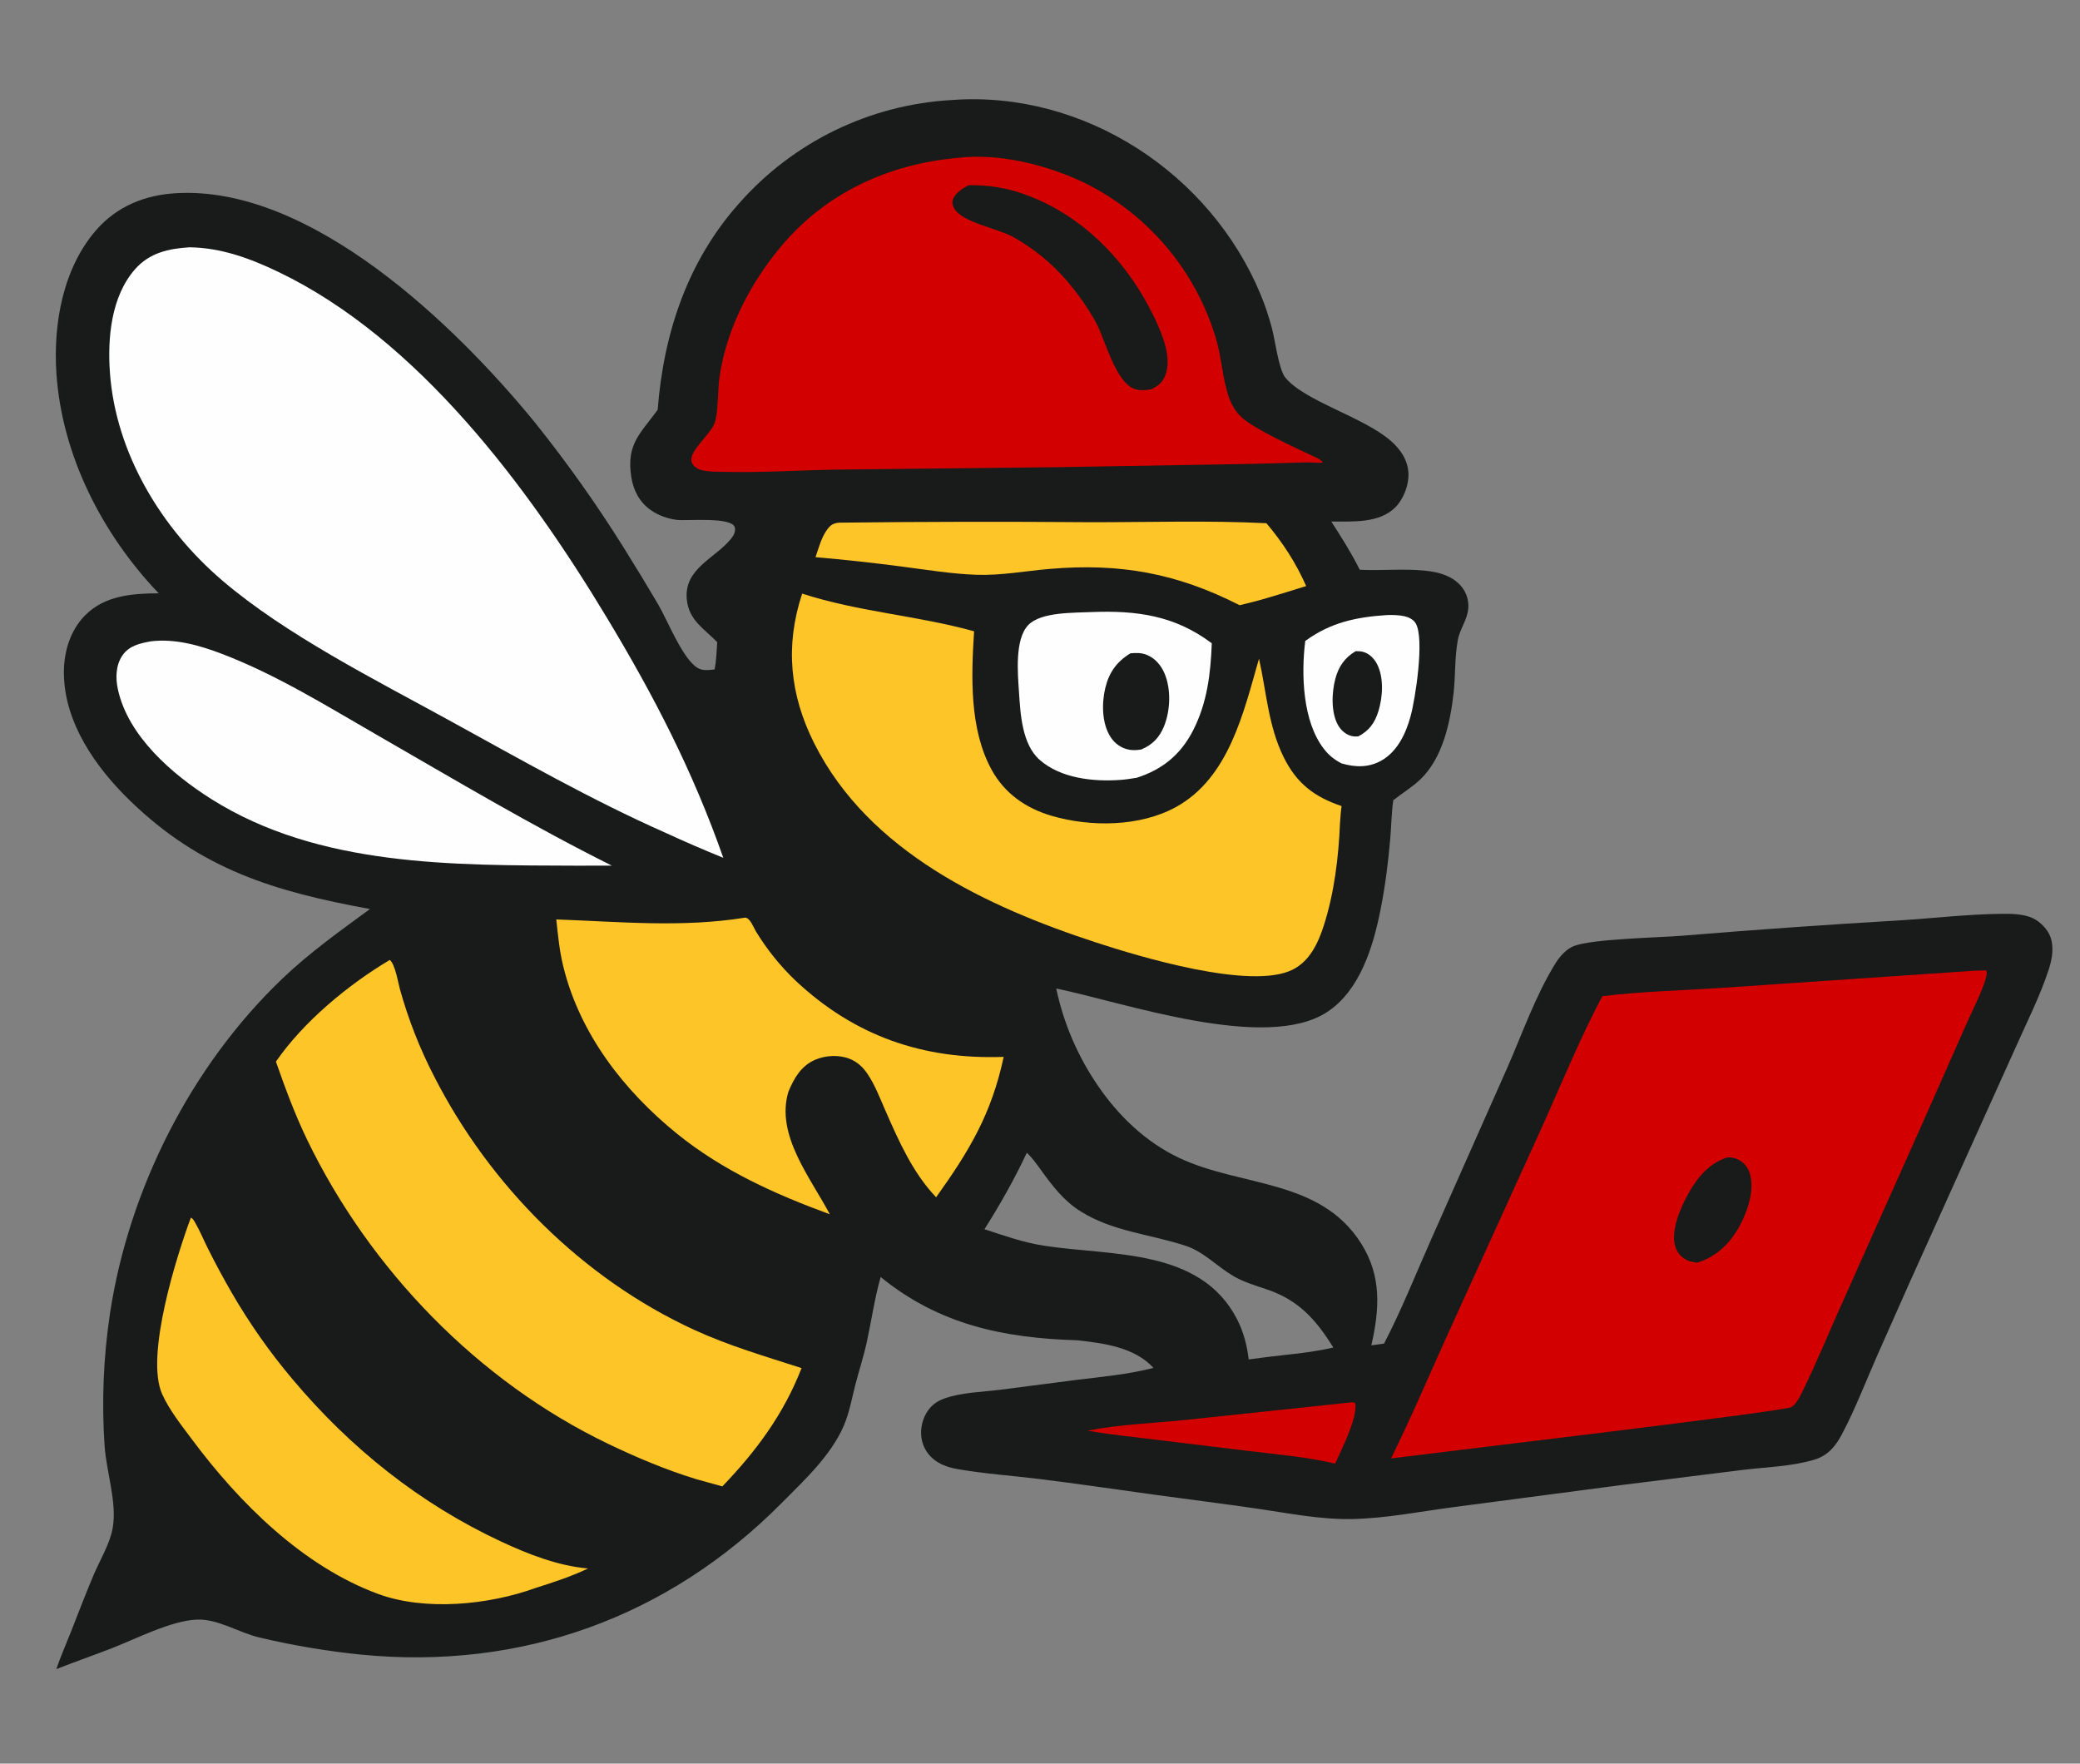
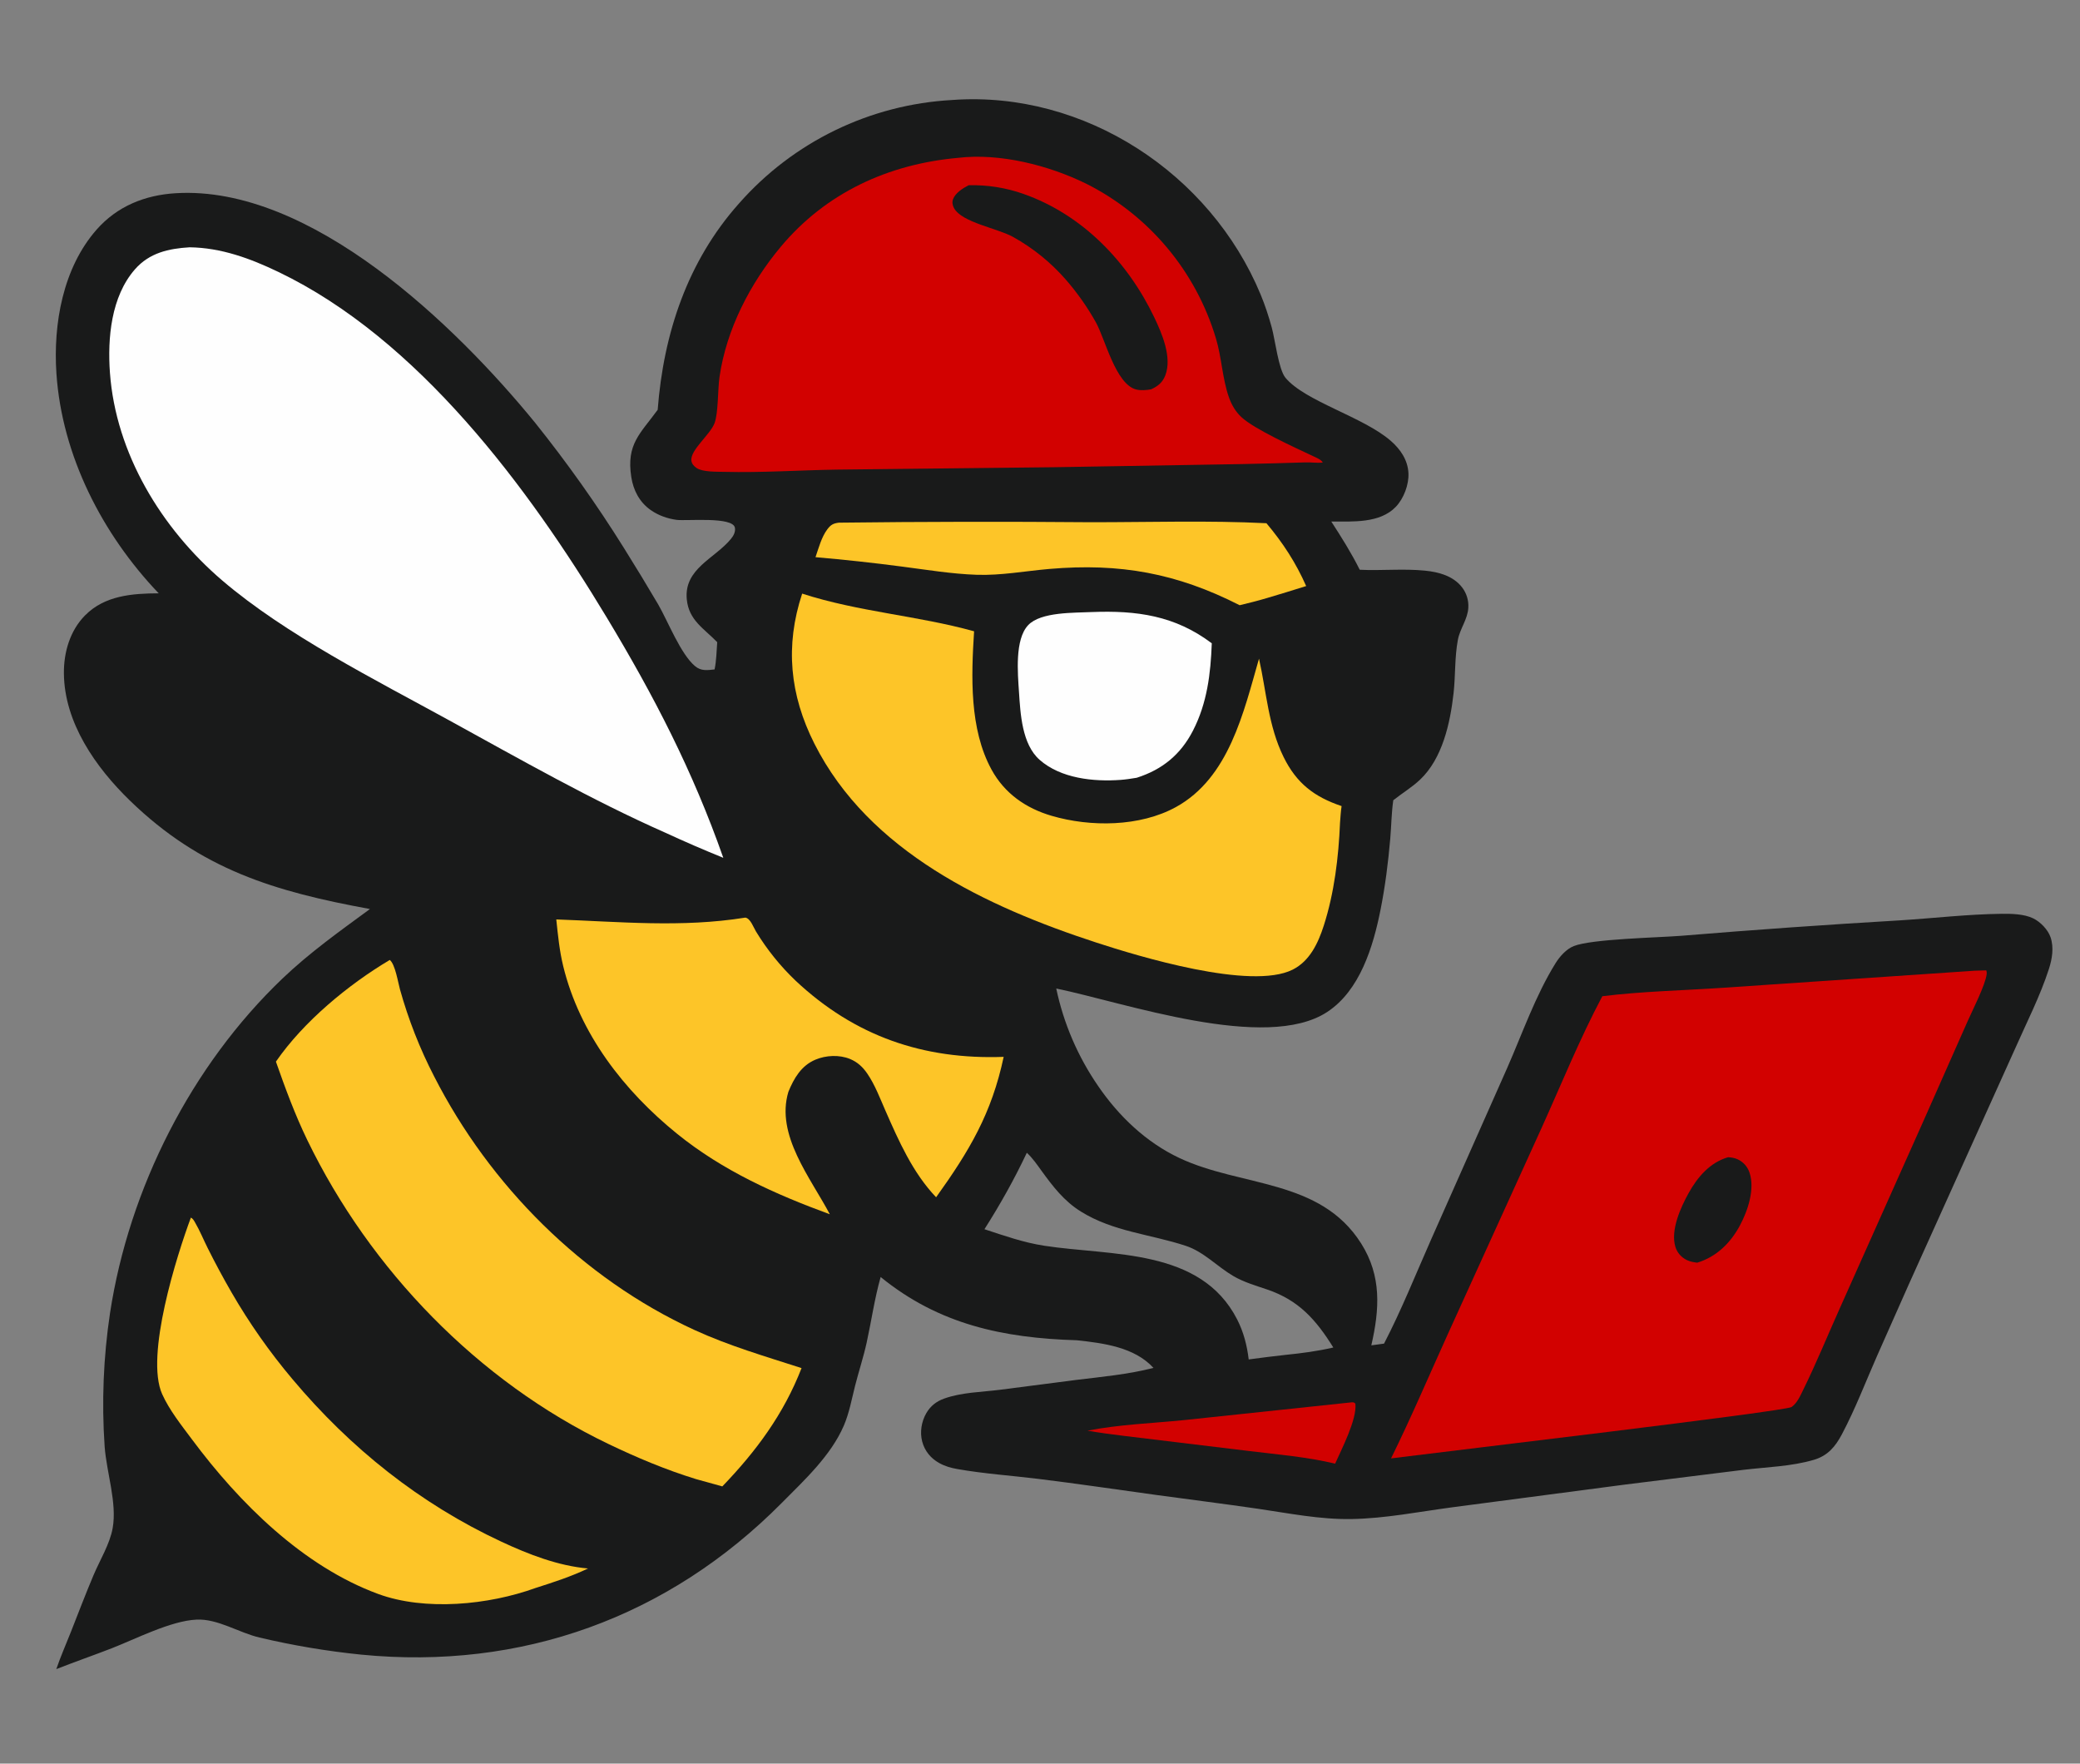
<svg xmlns="http://www.w3.org/2000/svg" width="690" height="585">
  <rect width="100%" height="100%" fill="#808080" stroke="none" />
  <path fill="#191A1A" d="M315.908 33.168C315.952 33.163 315.995 33.157 316.038 33.154C359.803 30.046 401.54 57.572 418.181 97.675C419.656 101.23 420.876 104.957 421.891 108.668C422.975 112.627 424.136 122.544 426.417 125.292C432.934 133.144 452.276 138.272 461.399 146.258C464.585 149.046 467 152.571 467.223 156.922C467.419 160.729 465.671 165.362 463.033 168.112C457.694 173.678 448.663 172.954 441.635 173.005C445.017 178.219 448.292 183.422 451.068 188.988C458.263 189.341 465.538 188.567 472.709 189.284C477.287 189.742 482.045 191.009 485.008 194.814C486.501 196.747 487.239 199.159 487.085 201.597C486.876 205.412 484.328 208.517 483.631 212.187C482.529 217.991 482.853 224.042 482.196 229.915C481.086 239.833 478.517 251.626 471.017 258.672C468.326 261.199 465.08 263.136 462.194 265.439C461.593 269.605 461.554 273.956 461.193 278.159C460.514 286.048 459.509 294.018 457.961 301.786C455.537 313.948 451.168 328.524 440.263 335.681C419.921 349.031 372.811 332.486 350.386 327.89C352.843 339.533 357.596 350.569 364.366 360.353C371.211 370.32 380.236 378.928 391.25 384.117C411.751 393.775 437.936 390.932 451.542 412.466C458.368 423.269 457.654 434.284 454.91 446.25L459.13 445.677C464.907 434.541 469.647 422.654 474.727 411.175L499.962 354.287C505.046 342.749 509.333 330.28 515.996 319.542C517.386 317.302 519.565 314.812 522.057 313.82C528.027 311.442 549.897 311.02 557.654 310.408C581.878 308.41 606.125 306.699 630.39 305.276C641.58 304.562 652.739 303.249 663.961 303.112C667.253 303.072 671.391 303.149 674.422 304.596C676.834 305.749 679.361 308.337 680.232 310.894C681.39 314.292 680.763 318.059 679.694 321.384C676.811 330.353 672.254 339.249 668.45 347.879L643.541 403.099C636.523 418.55 629.596 434.042 622.758 449.573C618.913 458.293 615.474 467.341 611.012 475.76C608.844 479.851 606.337 482.853 601.734 484.218C594.314 486.42 586.065 486.622 578.398 487.539L539.029 492.442L481.727 499.976C470.628 501.455 459.603 503.669 448.378 503.867C437.881 504.052 427.608 501.963 417.264 500.453C406.041 498.815 394.773 497.419 383.536 495.875C370.481 494.081 357.428 492.14 344.349 490.536C335.44 489.444 326.428 488.843 317.581 487.284C315.47 486.912 313.505 486.362 311.618 485.319C308.787 483.754 306.758 481.326 305.923 478.17C305.093 475.029 305.679 471.494 307.309 468.702C308.678 466.358 310.645 464.827 313.18 463.918C319.03 461.82 325.621 461.762 331.745 460.989L356.977 457.725C365.629 456.674 374.168 455.897 382.639 453.734C376.348 446.838 366.032 445.512 357.211 444.564C332.78 443.826 311.443 439.323 292.141 423.583C290.121 430.693 289.093 438.058 287.514 445.272C286.45 450.135 284.873 454.874 283.649 459.698C282.528 464.119 281.723 468.708 279.911 472.908C275.626 482.839 266.866 490.925 259.358 498.497C221.734 536.437 173.015 554.073 119.767 548.837C108.426 547.689 97.172 545.796 86.08 543.17C79.277 541.586 72.226 536.878 65.175 537.225C56.567 537.648 45.094 543.617 36.983 546.765C30.907 549.124 24.747 551.252 18.68 553.642C20.094 549.478 21.901 545.409 23.515 541.315C25.997 535.022 28.403 528.679 31.04 522.448C33.131 517.506 36.452 512.137 37.381 506.85C38.858 498.447 35.359 488.456 34.716 479.854C33.697 465.045 34.298 450.168 36.507 435.488C42.839 394.219 63.45 353.468 93.711 324.572C102.725 315.965 112.709 308.874 122.724 301.524C91.145 295.731 66.717 288.478 43.112 265.569C31.746 254.539 21.343 239.758 21.198 223.354C21.136 216.362 23.215 209.17 28.233 204.111C34.781 197.511 43.869 196.844 52.648 196.805C33.922 177.209 20.556 151.126 18.717 123.887C17.605 107.423 20.878 88.856 32.047 76.165C38.889 68.389 48.069 64.71 58.282 64.09C103.179 61.364 151.325 108.118 177.53 140.242C188.135 153.485 197.957 167.337 206.946 181.726C210.831 187.923 214.628 194.174 218.337 200.478C221.623 206.177 225.79 216.976 230.588 220.975C232.604 222.655 234.63 222.3 237.051 222.052C237.653 219.115 237.706 215.996 237.924 213.007C233.536 208.456 228.506 205.784 227.829 198.809C226.839 188.625 237.14 185.263 242.456 178.778C243.315 177.729 244.02 176.486 243.799 175.085C243.194 171.248 227.635 172.878 224.394 172.432C221.349 172.013 218.332 170.939 215.815 169.155C212.121 166.537 210.096 162.636 209.415 158.217C207.729 147.271 212.372 143.889 218.173 135.932C220.114 110.639 228.033 86.71 245.102 67.54C263.125 47.029 288.646 34.64 315.908 33.168ZM326.569 407.734C333.132 409.889 339.54 412.152 346.395 413.21C368.705 416.653 398.271 413.925 410.41 437.671C412.548 441.854 413.678 446.281 414.235 450.926C418.329 450.367 422.431 449.859 426.538 449.403C431.869 448.865 437.079 448.177 442.303 446.967C436.606 437.825 430.902 431.31 420.393 427.741C416.569 426.442 412.634 425.311 409.128 423.26C403.729 420.102 399.387 415.229 393.328 413.232C381.583 409.361 369.311 408.564 358.557 401.868C352.976 398.393 349.309 393.593 345.508 388.359C344.016 386.304 342.511 384.092 340.629 382.372C336.431 391.249 331.831 399.464 326.569 407.734Z" />
  <path fill="#D20100" d="M655.01 321.986L658.915 321.872C659.063 322.334 659.098 322.632 659.039 323.123C658.603 326.776 654.29 335.158 652.645 338.913L638.154 371.636L610.488 433.579C606.391 442.684 602.592 452.054 598.184 461C597.206 462.986 596.176 465.431 594.301 466.714C591.741 468.22 479.206 481.484 465.238 483.284L461.449 483.759C468.17 470.124 474.137 456.092 480.415 442.248L511.337 374.253C517.935 359.663 524.037 344.573 531.544 330.443C544.757 328.818 558.295 328.543 571.587 327.646L655.01 321.986Z" />
  <path fill="#191A1A" d="M573.259 383.858C574.304 383.898 575.481 384.101 576.433 384.544C578.338 385.428 579.723 387.016 580.384 389.001C582.203 394.467 579.795 401.581 577.224 406.414C574.113 412.26 569.43 416.884 563.018 418.837C561.859 418.684 560.683 418.495 559.621 417.984C557.775 417.097 556.391 415.571 555.786 413.604C554.086 408.075 557.534 400.504 560.155 395.769C563.096 390.457 567.245 385.58 573.259 383.858Z" />
  <path fill="#FEFEFE" d="M62.913 82.028C73.406 82.178 82.99 85.715 92.33 90.191C138.723 112.422 175.208 161.575 201.243 204.766C216.956 230.832 229.825 255.716 239.94 284.537C233.497 281.93 227.118 279.167 220.807 276.252C196.229 265.385 172.557 251.868 149.015 238.942C124.556 225.512 94.747 210.529 73.673 192.498C53.574 175.301 38.417 150.442 36.468 123.633C35.633 112.149 36.856 98.382 44.754 89.349C49.559 83.853 55.928 82.447 62.913 82.028Z" />
  <path fill="#D20100" d="M317.725 52.366C331.656 50.695 347.861 54.812 360.329 60.932C381.12 71.377 396.686 89.933 403.357 112.227C405.285 118.623 405.473 125.548 407.672 131.79C408.54 134.256 409.84 136.492 411.746 138.299C415.997 142.331 429.651 148.485 435.504 151.263C436.39 151.684 438.448 152.493 438.786 153.442C436.961 153.624 434.959 153.316 433.093 153.374C426.105 153.6 419.115 153.786 412.124 153.931L349.945 154.972L277.384 155.771C265.066 155.972 252.642 156.824 240.335 156.512C237.885 156.45 233.054 156.624 231.046 155.217C230.189 154.617 229.498 153.88 229.354 152.808C228.887 149.328 235.598 144.178 237.036 140.365C238.301 137.012 238.089 129.138 238.683 125.03C240.968 109.246 248.847 93.997 259.003 81.854C274.001 63.923 294.639 54.456 317.725 52.366Z" />
  <path fill="#191A1A" d="M321.33 61.444C327.542 61.285 333.73 62.268 339.587 64.344C359.103 71.25 374.017 86.752 382.859 105.177C385.429 110.532 388.869 118.486 386.585 124.47C385.666 126.88 384.151 128.074 381.879 129.135C380.322 129.418 378.481 129.588 376.932 129.201C370.132 127.501 366.694 112.691 363.576 106.983C360.753 101.925 357.413 97.174 353.61 92.804C348.641 87.093 342.716 82.29 336.099 78.613C330.987 75.721 319.063 73.835 316.461 69.003C315.985 68.12 315.792 67.081 316.136 66.116C316.881 64.021 319.433 62.405 321.33 61.444Z" />
  <path fill="#FDC528" d="M266.102 196.902C284.92 202.985 304.331 204.176 323.135 209.398C322.188 224.307 321.54 241.791 328.927 255.289C333.252 263.192 340.304 268.098 348.849 270.604C361.729 274.38 378.131 274.278 390.081 267.709C407.709 258.02 412.546 236.245 417.649 218.476C420.134 229.517 420.709 240.729 425.799 251.083C430.089 259.809 435.947 264.316 445.05 267.38C444.764 269.183 444.681 271.052 444.529 272.872C444.056 284.267 442.639 296.156 439.13 307.051C437.271 312.822 434.5 318.773 428.818 321.63C414.983 328.585 377.573 317.184 363.713 312.661C327.409 300.814 288.254 282.535 270.164 246.686C261.979 230.465 260.383 214.197 266.102 196.902Z" />
  <path fill="#FDC528" d="M129.304 318.415C131.116 319.882 132.031 325.867 132.683 328.177C135.465 338.159 139.263 347.83 144.015 357.037C162.472 393.219 193.173 424.039 230.223 441.087C241.823 446.424 253.8 449.883 265.898 453.797C259.981 469.045 250.871 481.345 239.618 493.041L230.87 490.614C220.843 487.523 211.238 483.48 201.786 478.944C158.608 458.224 122.795 421.178 101.964 378.216C97.862 369.755 94.641 361.004 91.531 352.144C100.66 338.896 115.538 326.584 129.304 318.415Z" />
  <path fill="#FDC528" d="M247.146 304.387C247.192 304.384 247.239 304.369 247.285 304.377C248.938 304.655 249.954 307.6 250.764 308.94C254.422 314.96 258.86 320.471 263.963 325.328C283.551 343.699 306.307 351.534 332.95 350.562C328.963 369.353 321.586 381.711 310.536 397.136C302.766 388.986 298.122 378.421 293.66 368.252C291.872 364.178 290.239 359.823 287.722 356.136C286.228 353.948 284.45 352.273 281.957 351.254C278.422 349.809 273.992 350.018 270.502 351.492C265.797 353.478 263.379 357.646 261.53 362.16C257.22 376.479 268.947 390.756 275.278 402.774C257.193 396.152 239.755 388.311 224.678 376.129C206.975 361.825 192.287 342.872 186.831 320.457C185.59 315.36 185.087 310.18 184.536 304.976C205.658 305.729 226.081 307.76 247.146 304.387Z" />
  <path fill="#FDC528" d="M63.321 403.876C63.988 404.231 64.284 404.769 64.665 405.419C66.263 408.145 67.499 411.191 68.917 414.023C71.406 419.007 74.047 423.915 76.834 428.739C82.706 438.892 89.461 448.506 97.021 457.471C116.195 480.306 139.292 498.792 166.376 511.403C175.346 515.58 185.134 519.4 195.065 520.266C189.403 522.969 183.589 524.842 177.629 526.744C162.103 532.372 141.011 534.447 125.428 528.71C100.458 519.515 79.318 498.452 63.74 477.523C60.246 472.829 56.21 467.796 53.796 462.436C48.072 449.729 58.671 416.369 63.321 403.876Z" />
-   <path fill="#FEFEFE" d="M50.079 212.727C58.109 211.76 66.218 214.056 73.66 216.901C91.712 223.8 108.459 234.231 125.161 243.845C150.894 258.658 176.375 273.877 202.964 287.124L191.305 287.147C150.563 286.986 105.781 287.579 70.082 265.035C57.138 256.861 42.508 244.232 39.114 228.687C38.3 224.959 38.374 220.73 40.577 217.457C42.801 214.153 46.435 213.388 50.079 212.727Z" />
  <path fill="#FEFEFE" d="M362.169 203.017C377.043 202.436 389.791 204.171 401.983 213.382C401.615 223.471 400.448 233.205 395.752 242.344C391.671 250.288 385.557 255.292 377.077 257.986C375.314 258.275 373.544 258.555 371.761 258.687C362.798 259.351 351.89 258.227 344.866 252.028C339.007 246.857 338.498 236.728 338.023 229.476C337.621 223.338 336.587 212.127 341.067 207.37C345.283 202.892 356.5 203.306 362.169 203.017Z" />
-   <path fill="#191A1A" d="M375.003 216.704C376.901 216.537 378.702 216.494 380.494 217.243C383.266 218.401 385.202 220.733 386.344 223.455C388.533 228.669 388.249 235.746 386.133 240.938C384.632 244.621 382.281 247.066 378.584 248.606C377.247 248.818 375.998 248.921 374.652 248.69C372.05 248.242 369.862 246.702 368.431 244.507C365.495 240.004 365.446 233.283 366.655 228.224C367.897 223.029 370.466 219.463 375.003 216.704Z" />
  <path fill="#FDC528" d="M278.286 173.368C306.143 173.035 334.003 172.987 361.862 173.225C381.23 173.239 400.786 172.589 420.119 173.553C425.593 180.077 429.847 186.598 433.298 194.397C428.944 195.772 424.576 197.107 420.197 198.402C417.228 199.286 414.243 200.031 411.231 200.752C390.328 190.104 371.486 186.714 348.118 188.718C340.09 189.406 332.113 190.93 324.027 190.659C315.682 190.379 307.395 188.987 299.125 187.924C289.616 186.676 280.08 185.64 270.525 184.816C271.588 181.762 272.501 178.16 274.464 175.558C275.602 174.05 276.428 173.6 278.286 173.368Z" />
-   <path fill="#FEFEFE" d="M460.068 204.017C461.916 203.949 464.129 203.998 465.931 204.414C467.363 204.744 468.883 205.485 469.647 206.797C472.609 211.878 469.528 231.778 467.919 237.636C466.357 243.325 463.558 249.312 458.191 252.316C454.013 254.656 449.547 254.536 445.065 253.234C442.625 251.977 440.834 250.561 439.151 248.378C432.103 239.235 431.618 223.741 432.987 212.616C441.378 206.478 449.876 204.684 460.068 204.017Z" />
  <path fill="#191A1A" d="M449.728 215.994C450.59 216.001 451.446 216.014 452.28 216.254C454.244 216.82 455.822 218.408 456.758 220.181C459.144 224.697 458.718 231.23 457.244 235.961C456.055 239.774 454.164 242.412 450.569 244.265C449.874 244.303 449.229 244.324 448.544 244.178C446.564 243.757 444.906 242.327 443.911 240.602C441.473 236.375 441.767 229.653 442.989 225.089C444.057 221.098 446.126 218.085 449.728 215.994Z" />
  <path fill="#D20100" d="M448.305 465.161C449.055 465.149 449.07 465.093 449.625 465.582C450.2 470.777 445.029 480.717 442.905 485.499C433.657 483.276 423.922 482.468 414.49 481.32L372.787 476.275C368.755 475.776 364.743 475.251 360.739 474.555C371.238 472.49 382.316 472.107 392.971 471.028L448.305 465.161Z" />
</svg>